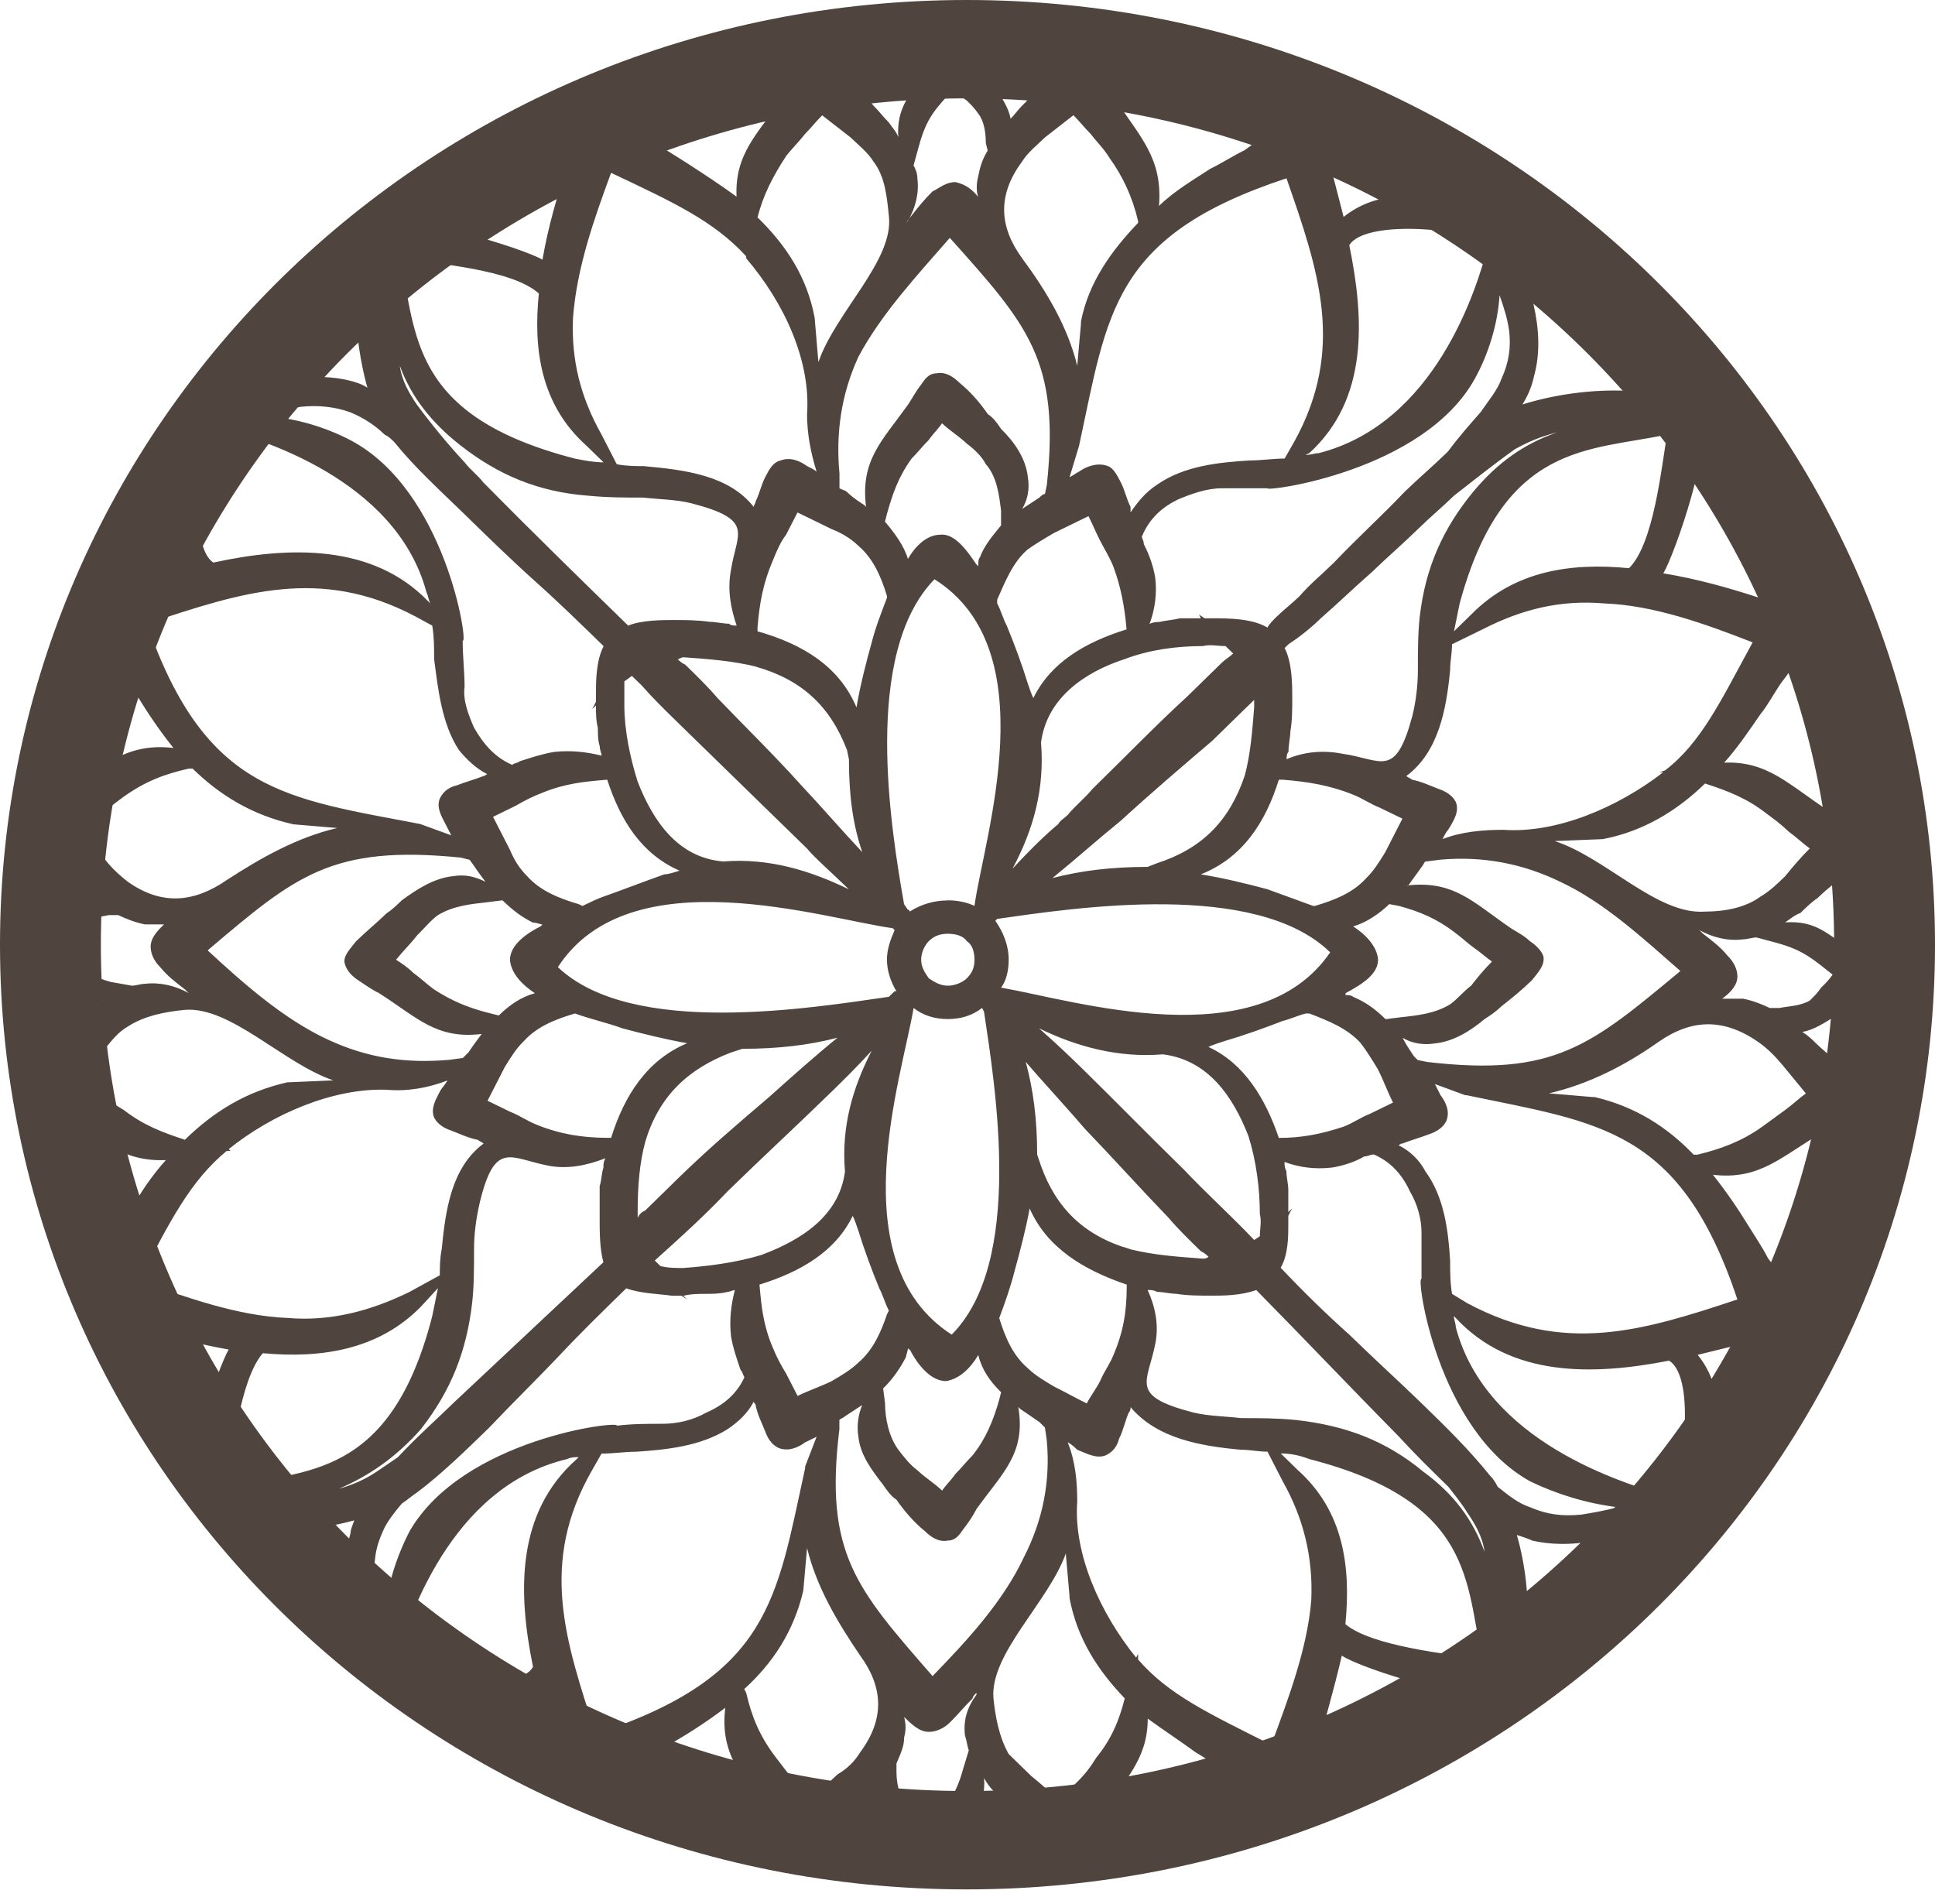
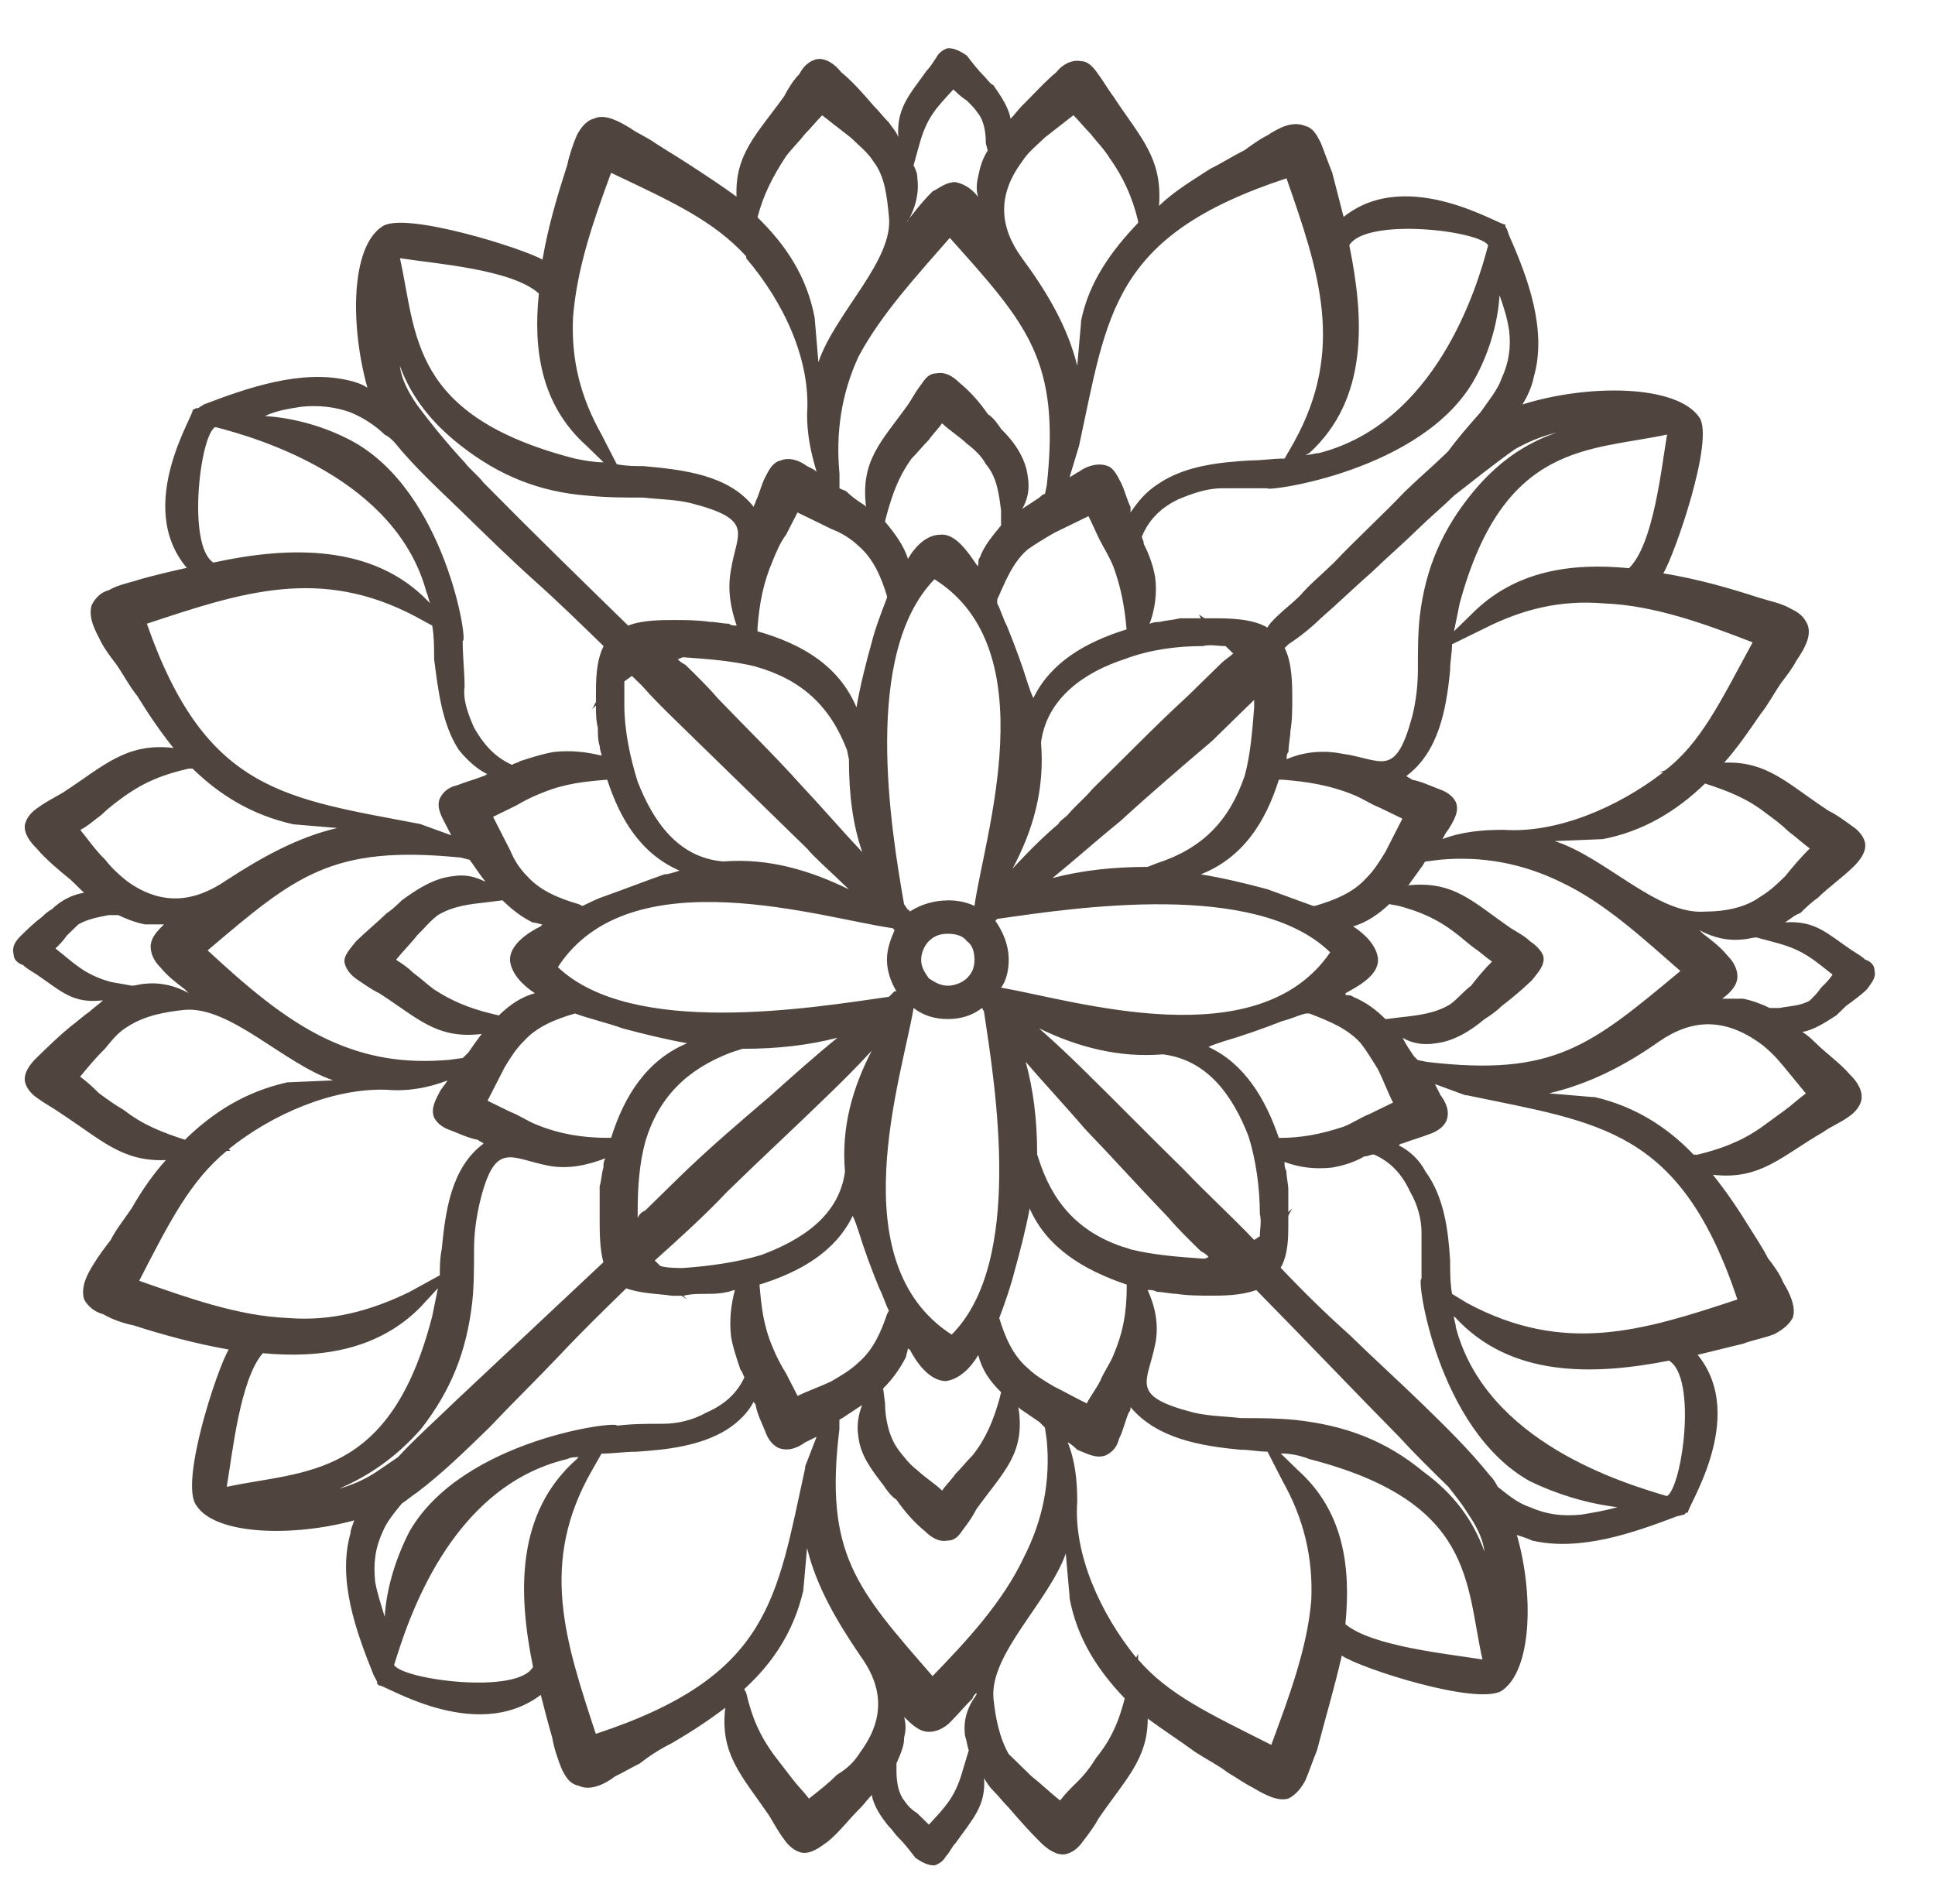
<svg xmlns="http://www.w3.org/2000/svg" width="62" height="61" viewBox="0 0 62 61" fill="none">
  <path fill-rule="evenodd" clip-rule="evenodd" d="M24.212 21.357C23.479 21.178 22.749 21.12 21.895 21.06C21.834 21.06 21.773 21.12 21.713 21.12C21.773 21.181 21.834 21.239 21.958 21.299C22.324 21.658 22.691 22.013 22.994 22.371C23.909 23.322 24.823 24.214 25.677 25.165C26.347 25.878 26.958 26.592 27.628 27.305C27.322 26.413 27.201 25.462 27.201 24.333L27.14 24.035C26.592 22.608 25.677 21.776 24.214 21.36M30.369 28.848C30.675 28.848 30.978 28.909 31.223 29.027C31.529 26.826 33.54 20.82 29.942 18.561C27.625 20.939 28.54 26.531 28.967 28.97L29.088 29.149C29.149 29.149 29.149 29.209 29.149 29.209C29.515 28.972 29.942 28.851 30.369 28.851M31.893 29.504C32.138 29.859 32.32 30.278 32.32 30.752C32.32 31.05 32.259 31.408 32.075 31.645C34.452 32.061 40.304 33.904 42.621 30.515C40.243 28.195 34.452 29.088 31.953 29.443L31.893 29.504ZM31.466 32.298C31.16 32.535 30.796 32.653 30.369 32.653C29.942 32.653 29.576 32.535 29.273 32.298C28.906 34.499 26.895 40.444 30.493 42.764C32.81 40.444 31.895 34.854 31.529 32.416L31.468 32.298H31.466ZM28.724 31.763C28.543 31.466 28.419 31.108 28.419 30.752C28.419 30.397 28.54 30.099 28.664 29.802L28.603 29.741C26.407 29.443 20.189 27.421 17.875 30.989C20.253 33.248 25.983 32.298 28.482 31.939L28.664 31.76H28.724V31.763ZM30.978 30.157C30.857 29.978 30.611 29.92 30.369 29.92C30.127 29.92 29.942 29.981 29.76 30.157C29.639 30.275 29.515 30.512 29.515 30.752C29.515 30.992 29.636 31.168 29.76 31.347C29.942 31.466 30.127 31.584 30.369 31.584C30.611 31.584 30.857 31.466 30.978 31.347C31.16 31.168 31.223 30.989 31.223 30.752C31.223 30.515 31.163 30.275 30.978 30.157ZM20.677 36.582C20.495 37.237 20.432 38.009 20.432 38.783V39.02C20.492 38.901 20.553 38.841 20.677 38.783L21.773 37.711C22.688 36.819 23.663 35.987 24.639 35.155C25.371 34.499 26.102 33.846 26.834 33.251C25.92 33.488 24.944 33.606 23.787 33.606L23.421 33.725C22.018 34.259 21.104 35.152 20.677 36.579M7.326 43.241C6.29 43.062 5.193 42.764 4.279 42.467C3.973 42.406 3.609 42.288 3.303 42.108C3.058 42.048 2.816 41.871 2.694 41.632C2.573 41.216 2.816 40.8 3 40.502C3.182 40.205 3.367 39.968 3.549 39.728C3.73 39.373 3.976 39.075 4.218 38.717C4.524 38.182 4.887 37.645 5.315 37.171C3.912 37.232 3.243 36.516 1.962 35.684C1.716 35.505 1.474 35.386 1.229 35.207C1.047 35.089 0.862 34.909 0.802 34.672C0.741 34.375 0.984 34.077 1.168 33.898C1.535 33.54 1.901 33.185 2.265 32.887C2.507 32.708 2.692 32.532 2.874 32.411C2.995 32.292 3.179 32.174 3.301 32.052C2.325 32.171 1.959 31.755 1.168 31.22C0.986 31.102 0.862 31.041 0.741 30.923C0.559 30.862 0.435 30.744 0.435 30.567C0.375 30.331 0.496 30.151 0.681 29.972C0.862 29.793 1.108 29.556 1.35 29.377C1.411 29.317 1.532 29.198 1.656 29.14C1.962 28.843 2.325 28.664 2.692 28.606C2.57 28.487 2.447 28.369 2.265 28.19C1.898 27.892 1.471 27.537 1.168 27.179C0.986 27 0.741 26.702 0.802 26.405C0.862 26.168 1.047 25.988 1.229 25.87C1.474 25.691 1.716 25.573 2.022 25.393C3.303 24.561 4.033 23.787 5.557 23.966C5.13 23.432 4.764 22.895 4.4 22.302C4.157 22.005 3.973 21.647 3.73 21.291C3.549 21.054 3.364 20.814 3.243 20.578C3.061 20.222 2.816 19.803 2.937 19.387C3.058 19.151 3.243 18.971 3.485 18.911C3.791 18.732 4.155 18.674 4.521 18.553C4.948 18.434 5.436 18.316 5.984 18.195C4.279 16.172 6.29 13.2 6.166 13.139L6.287 13.078H6.348L6.53 12.96C7.932 12.425 9.64 11.83 11.164 12.186C11.409 12.246 11.591 12.304 11.772 12.423C11.224 10.461 11.224 7.904 12.26 7.249C12.993 6.772 16.77 7.962 17.382 8.32C17.564 7.249 17.869 6.237 18.175 5.287C18.236 4.989 18.357 4.631 18.481 4.336C18.602 4.1 18.787 3.86 19.029 3.802C19.396 3.623 19.883 3.92 20.186 4.1C20.432 4.279 20.735 4.397 20.98 4.576C21.346 4.813 21.649 4.992 22.016 5.229C22.564 5.585 23.112 5.943 23.6 6.301C23.539 4.932 24.269 4.279 25.123 3.088C25.245 2.852 25.429 2.554 25.611 2.375C25.732 2.138 25.917 1.959 26.159 1.898C26.465 1.838 26.768 2.077 26.953 2.314C27.319 2.612 27.683 3.028 27.989 3.386C28.171 3.565 28.294 3.741 28.476 3.92C28.598 4.1 28.722 4.218 28.782 4.397C28.722 3.447 29.149 3.031 29.697 2.256C29.818 2.138 29.879 2.019 30.003 1.84C30.063 1.722 30.184 1.603 30.369 1.543C30.614 1.543 30.796 1.661 30.978 1.78C31.16 2.017 31.344 2.256 31.526 2.435C31.647 2.554 31.708 2.672 31.832 2.733C32.077 3.088 32.32 3.447 32.38 3.805C32.502 3.686 32.626 3.507 32.747 3.389C33.113 3.031 33.48 2.615 33.843 2.317C34.025 2.08 34.331 1.901 34.637 1.959C34.882 1.959 35.064 2.196 35.185 2.375C35.367 2.612 35.491 2.852 35.673 3.088C36.527 4.397 37.257 5.05 37.136 6.598C37.623 6.122 38.232 5.766 38.78 5.408C39.147 5.229 39.513 4.992 39.877 4.813C40.122 4.634 40.364 4.458 40.61 4.336C40.976 4.1 41.403 3.86 41.83 4.039C42.075 4.1 42.197 4.336 42.318 4.573C42.439 4.871 42.56 5.226 42.684 5.524C42.806 6.001 42.927 6.474 43.051 6.951C45.123 5.287 48.172 7.309 48.233 7.188V7.249L48.294 7.367L48.354 7.546C48.963 8.913 49.572 10.579 49.148 12.067C49.087 12.365 48.966 12.662 48.781 12.96C50.853 12.307 53.718 12.307 54.451 13.376C54.939 14.089 53.658 17.776 53.294 18.371C54.391 18.55 55.426 18.847 56.341 19.145C56.708 19.263 57.074 19.324 57.377 19.503C57.622 19.622 57.804 19.74 57.925 20.038C58.047 20.396 57.804 20.812 57.559 21.167C57.438 21.404 57.253 21.644 57.071 21.881C56.826 22.239 56.644 22.594 56.402 22.892C56.035 23.426 55.669 23.964 55.245 24.437C56.647 24.38 57.316 25.151 58.597 25.983C58.843 26.102 59.085 26.281 59.33 26.46C59.512 26.578 59.697 26.757 59.757 26.994C59.818 27.292 59.576 27.589 59.391 27.768C59.025 28.127 58.597 28.421 58.234 28.779C58.052 28.898 57.867 29.077 57.686 29.256C57.504 29.317 57.38 29.435 57.198 29.554C58.173 29.493 58.54 29.912 59.33 30.446C59.512 30.565 59.636 30.625 59.757 30.744C59.939 30.804 60.063 30.923 60.063 31.102C60.124 31.339 59.942 31.518 59.821 31.697C59.639 31.876 59.394 32.055 59.151 32.231C59.03 32.35 58.969 32.411 58.846 32.529C58.479 32.766 58.113 33.006 57.749 33.064C57.931 33.182 58.055 33.3 58.176 33.419C58.542 33.777 58.969 34.072 59.273 34.43C59.518 34.667 59.7 34.965 59.639 35.262C59.578 35.499 59.394 35.678 59.212 35.797C58.967 35.976 58.664 36.094 58.418 36.273C57.077 37.047 56.407 37.819 54.884 37.642C55.311 38.177 55.677 38.714 56.041 39.306C56.223 39.604 56.468 39.962 56.65 40.318C56.831 40.555 57.016 40.794 57.137 41.092C57.319 41.389 57.564 41.866 57.443 42.221C57.322 42.458 57.077 42.637 56.834 42.756C56.528 42.874 56.165 42.935 55.859 43.053C55.371 43.172 54.884 43.29 54.396 43.412C56.041 45.434 53.969 48.407 54.09 48.467H54.03L53.969 48.528L53.724 48.588C52.322 49.123 50.613 49.718 49.09 49.362C48.968 49.302 48.784 49.244 48.602 49.183C49.15 51.087 49.09 53.525 48.114 54.178C47.321 54.655 43.604 53.465 42.993 53.049C42.748 54.12 42.445 55.129 42.199 56.082C42.078 56.38 41.954 56.735 41.833 57.033C41.712 57.27 41.527 57.509 41.285 57.628C40.918 57.746 40.431 57.449 40.127 57.27C39.882 57.151 39.64 56.972 39.334 56.793C39.028 56.556 38.665 56.377 38.298 56.14C37.81 55.782 37.262 55.426 36.775 55.068C36.775 56.377 36.044 57.03 35.191 58.281C35.069 58.518 34.885 58.757 34.703 58.994C34.582 59.173 34.397 59.352 34.155 59.41C33.849 59.471 33.546 59.231 33.361 59.055C32.995 58.697 32.631 58.281 32.325 57.925C32.143 57.746 32.019 57.57 31.837 57.391C31.716 57.272 31.592 57.093 31.532 56.975C31.592 57.867 31.165 58.283 30.617 59.058C30.496 59.176 30.435 59.355 30.311 59.474C30.251 59.592 30.129 59.711 29.945 59.771C29.7 59.771 29.518 59.653 29.336 59.534C29.154 59.297 28.97 59.058 28.788 58.881C28.666 58.763 28.606 58.644 28.482 58.526C28.237 58.228 27.994 57.873 27.934 57.515C27.812 57.633 27.688 57.812 27.567 57.931C27.201 58.289 26.898 58.705 26.531 59.002C26.286 59.182 25.983 59.419 25.677 59.361C25.435 59.3 25.25 59.124 25.129 58.945C24.947 58.708 24.823 58.468 24.641 58.17C23.787 56.922 23.057 56.209 23.239 54.721C22.691 55.137 22.142 55.495 21.534 55.851C21.167 56.03 20.801 56.267 20.498 56.506C20.253 56.625 19.949 56.804 19.704 56.922C19.398 57.159 18.911 57.399 18.547 57.22C18.241 57.159 18.12 56.922 17.999 56.685C17.878 56.388 17.756 56.032 17.693 55.674C17.572 55.258 17.448 54.782 17.327 54.308C15.194 55.914 12.205 53.892 12.144 54.01L12.084 53.95V53.889L11.963 53.652C11.414 52.286 10.805 50.619 11.23 49.131C11.23 49.013 11.29 48.894 11.351 48.715C9.4 49.25 6.901 49.192 6.293 48.239C5.744 47.525 6.962 43.839 7.328 43.243M14.886 14.814C15.068 15.051 15.313 15.23 15.495 15.467C17.018 17.012 18.602 18.558 20.128 20.046C20.556 19.867 21.225 19.867 21.591 19.867C21.958 19.867 22.324 19.867 22.749 19.925C22.93 19.925 23.176 19.985 23.358 19.985C23.418 20.046 23.539 20.046 23.603 20.046C23.421 19.511 23.297 18.916 23.421 18.263C23.603 17.073 24.214 16.657 22.14 16.123C21.652 16.004 21.164 16.004 20.616 15.944C20.068 15.944 19.459 15.944 18.847 15.883C17.263 15.764 15.982 15.23 14.762 14.277C13.847 13.563 13.178 12.731 12.811 11.72C12.872 12.197 13.117 12.613 13.359 12.968C13.847 13.624 14.335 14.216 14.883 14.811M27.931 33.667C27.443 34.201 26.956 34.678 26.65 34.976C25.553 36.047 24.393 37.116 23.297 38.188C22.567 38.962 21.773 39.676 20.98 40.389L21.162 40.568C21.407 40.629 21.649 40.629 21.892 40.629C22.746 40.568 23.6 40.45 24.391 40.213C25.672 39.736 26.889 38.965 27.074 37.538C26.953 36.111 27.317 34.863 27.928 33.672M20.068 41.279C19.335 41.993 18.605 42.706 17.936 43.42C17.203 44.194 16.412 44.965 15.679 45.74C14.946 46.453 14.155 47.227 13.362 47.822C13.18 47.941 13.056 48.059 12.874 48.178C12.629 48.475 12.387 48.773 12.266 49.071C12.02 49.605 11.96 50.082 12.02 50.677C12.081 51.035 12.202 51.39 12.326 51.806C12.387 50.856 12.693 49.903 13.12 49.071C14.828 46.098 19.886 45.503 19.765 45.682C20.253 45.621 20.74 45.621 21.228 45.621C21.715 45.621 22.203 45.503 22.63 45.263C23.178 45.026 23.605 44.668 23.851 44.133C23.79 44.015 23.79 43.954 23.729 43.897C23.608 43.541 23.484 43.183 23.424 42.825C23.363 42.29 23.424 41.814 23.545 41.337C23.484 41.337 23.363 41.398 23.3 41.398C23.057 41.458 22.812 41.458 22.63 41.458C22.385 41.458 22.142 41.458 21.897 41.519L22.018 41.637L21.837 41.519H21.531C21.164 41.458 20.556 41.458 20.068 41.282M8.422 43.359C7.692 44.191 7.447 46.572 7.265 47.641C9.764 47.106 12.508 47.404 13.85 42.169C13.91 41.871 13.971 41.574 14.032 41.276L13.483 41.871C12.142 43.241 10.312 43.536 8.422 43.359ZM6.838 18.026C9.276 17.492 11.96 17.431 13.726 19.274L13.786 19.335C13.726 19.217 13.726 19.098 13.665 18.977C12.69 15.348 8.301 14.04 6.899 13.684C6.411 13.921 5.984 17.489 6.838 18.026ZM19.58 36.461C20.007 35.094 20.737 33.962 22.018 33.427C21.349 33.309 20.616 33.13 19.947 32.951C19.459 32.772 18.911 32.653 18.423 32.474C17.814 32.653 17.203 32.89 16.778 33.367C16.533 33.603 16.351 33.901 16.169 34.199C15.988 34.557 15.803 34.912 15.621 35.27C15.864 35.389 16.109 35.507 16.351 35.626C16.657 35.744 16.9 35.923 17.205 36.042C17.938 36.339 18.668 36.458 19.462 36.458H19.583L19.58 36.461ZM19.335 40.447C19.214 40.031 19.214 39.436 19.214 39.078V38.006C19.274 37.827 19.274 37.59 19.335 37.411C19.335 37.293 19.335 37.232 19.396 37.114C18.787 37.35 18.175 37.469 17.566 37.35C16.346 37.114 15.858 36.518 15.37 38.541C15.249 39.075 15.189 39.552 15.189 40.028C15.189 40.623 15.189 41.218 15.128 41.753C14.946 43.299 14.459 44.547 13.483 45.797C12.69 46.69 11.836 47.285 10.861 47.701C11.287 47.583 11.714 47.404 12.142 47.106C12.323 46.988 12.569 46.809 12.751 46.69C13.359 46.034 13.971 45.5 14.58 44.905C16.164 43.417 17.751 41.932 19.335 40.444M18.666 29.027C18.911 28.909 19.153 28.79 19.335 28.73C20.005 28.493 20.616 28.253 21.286 28.016C21.407 28.016 21.591 27.956 21.773 27.898C20.553 27.363 19.883 26.292 19.456 24.983C18.723 25.044 18.115 25.101 17.384 25.399C17.079 25.517 16.836 25.636 16.53 25.815C16.285 25.933 16.043 26.052 15.798 26.173C15.979 26.531 16.164 26.887 16.346 27.245C16.467 27.542 16.652 27.84 16.894 28.077C17.321 28.553 17.93 28.79 18.539 28.97L18.66 29.027H18.666ZM20.25 21.655L20.005 21.834V22.608C20.005 23.382 20.186 24.272 20.432 25.046C20.919 26.294 21.713 27.485 23.176 27.603C24.639 27.485 25.98 27.901 27.198 28.496C26.65 27.961 26.102 27.485 25.856 27.187C25.123 26.473 24.393 25.76 23.66 25.046C22.991 24.393 22.319 23.738 21.649 23.085C21.283 22.727 20.919 22.371 20.553 21.955C20.492 21.895 20.432 21.837 20.308 21.718L20.247 21.658L20.25 21.655ZM15.982 32.537C16.349 32.179 16.712 31.942 17.139 31.824C16.773 31.587 16.406 31.229 16.346 30.813C16.285 30.278 16.955 29.862 17.321 29.683L17.382 29.622C17.321 29.622 17.2 29.562 17.076 29.562C16.709 29.383 16.406 29.146 16.101 28.848L15.613 28.909C15.065 28.97 14.516 29.027 14.029 29.325C13.784 29.504 13.602 29.741 13.359 29.978C13.178 30.215 12.932 30.454 12.69 30.752C12.872 30.87 13.056 30.989 13.238 31.168C13.483 31.347 13.665 31.526 13.908 31.703C14.456 32.061 15.004 32.298 15.737 32.477L15.982 32.537ZM14.825 33.904C14.886 33.843 14.946 33.785 15.007 33.725C15.128 33.546 15.252 33.369 15.434 33.13C13.971 33.309 13.362 32.595 12.142 31.821C11.896 31.703 11.654 31.523 11.472 31.405C11.29 31.287 11.106 31.108 11.045 30.87C10.985 30.634 11.227 30.394 11.412 30.157C11.717 29.859 12.081 29.562 12.387 29.264C12.569 29.146 12.753 28.967 12.874 28.848C13.362 28.49 13.91 28.135 14.519 28.074C14.886 28.014 15.189 28.074 15.555 28.253C15.373 28.016 15.249 27.837 15.128 27.658C15.068 27.598 15.068 27.54 15.007 27.54L14.762 27.479C10.615 27.063 9.458 28.074 6.653 30.452C7.811 31.523 9.092 32.653 10.494 33.306C11.775 33.901 12.993 34.08 14.395 33.959L14.822 33.901L14.825 33.904ZM14.825 20.523C14.825 21.057 14.886 21.534 14.886 22.01C14.825 22.426 15.007 22.903 15.191 23.319C15.497 23.853 15.861 24.269 16.412 24.509C16.473 24.448 16.594 24.448 16.657 24.391C17.024 24.272 17.39 24.154 17.754 24.093C18.302 24.035 18.79 24.093 19.277 24.212C19.277 24.151 19.217 24.032 19.217 23.914C19.156 23.735 19.156 23.498 19.156 23.319C19.095 23.082 19.095 22.842 19.095 22.605L18.974 22.724L19.095 22.487V22.25C19.095 21.834 19.095 21.178 19.341 20.704C18.608 19.991 17.878 19.277 17.145 18.624C16.351 17.911 15.621 17.197 14.828 16.423C14.095 15.709 13.304 14.996 12.632 14.164C12.511 14.045 12.45 13.985 12.326 13.927C12.02 13.629 11.657 13.392 11.23 13.213C10.742 13.034 10.194 12.976 9.645 13.034C9.279 13.095 8.852 13.153 8.488 13.332C9.464 13.39 10.439 13.69 11.232 14.106C14.28 15.712 15.012 20.646 14.828 20.528M13.483 26.41L14.459 26.765C14.398 26.647 14.337 26.529 14.277 26.41C14.155 26.173 13.971 25.876 14.095 25.578C14.216 25.341 14.401 25.22 14.643 25.162C14.949 25.044 15.191 24.983 15.497 24.864C15.558 24.864 15.558 24.807 15.618 24.807C15.252 24.628 14.949 24.33 14.704 24.032C14.155 23.2 14.034 22.071 13.91 21.118C13.91 20.759 13.91 20.404 13.85 20.046L13.302 19.748C10.254 18.142 7.753 18.974 4.706 19.985C6.596 25.396 9.155 25.575 13.483 26.407M6.169 24.628H6.047C5.254 24.807 4.645 25.044 3.976 25.52C3.73 25.699 3.488 25.878 3.243 26.115C2.998 26.294 2.816 26.471 2.573 26.592C2.818 26.89 3.061 27.248 3.367 27.542C3.549 27.779 3.794 28.019 4.1 28.256C5.196 29.03 6.232 28.912 7.271 28.195C8.367 27.482 9.527 26.829 10.805 26.531L9.403 26.413C8.061 26.115 7.025 25.462 6.171 24.628M7.326 36.819L7.386 36.877H7.265C6.108 37.827 5.436 39.136 4.46 41.039C5.984 41.574 7.632 42.169 9.216 42.23C10.618 42.348 11.899 41.993 13.117 41.398L14.092 40.863C14.092 40.626 14.092 40.329 14.153 40.031C14.274 38.783 14.459 37.414 15.495 36.642C15.434 36.582 15.373 36.582 15.313 36.524C15.007 36.463 14.764 36.345 14.459 36.226C14.277 36.166 14.032 36.047 13.91 35.81C13.789 35.513 13.971 35.215 14.092 34.978C14.153 34.86 14.274 34.741 14.337 34.62C13.729 34.857 13.056 34.978 12.387 34.918C10.679 34.857 8.728 35.692 7.326 36.822M5.923 36.521C6.838 35.629 7.874 34.976 9.216 34.678H9.276L10.679 34.617C9.094 34.083 7.386 32.24 5.923 32.358C5.315 32.419 4.642 32.537 4.094 32.893C3.788 33.072 3.606 33.309 3.361 33.606C3.055 33.904 2.813 34.201 2.568 34.499C2.813 34.678 2.995 34.857 3.177 35.033C3.422 35.212 3.664 35.392 3.97 35.568C4.579 36.044 5.191 36.282 5.921 36.518M4.218 31.584C4.339 31.584 4.524 31.523 4.645 31.523C5.133 31.466 5.62 31.584 6.047 31.821L6.108 31.882C6.047 31.821 5.987 31.763 5.926 31.703C5.62 31.466 5.378 31.287 5.133 30.989C4.951 30.81 4.827 30.573 4.827 30.333C4.827 30.036 5.072 29.799 5.254 29.62H4.645C4.339 29.559 4.036 29.441 3.791 29.322H3.485C3.179 29.383 2.816 29.441 2.51 29.62C2.389 29.738 2.267 29.857 2.143 29.975C2.022 30.154 1.898 30.273 1.777 30.391C2.386 30.868 2.692 31.223 3.546 31.463L4.215 31.581L4.218 31.584ZM36.221 40.031C36.954 40.21 37.684 40.268 38.538 40.329C38.599 40.329 38.659 40.329 38.72 40.268C38.659 40.207 38.599 40.15 38.474 40.089C38.108 39.731 37.742 39.375 37.439 39.017C36.524 38.067 35.67 37.114 34.755 36.163C34.146 35.449 33.474 34.736 32.865 34.022C33.108 34.915 33.232 35.865 33.232 36.995L33.353 37.35C33.84 38.72 34.755 39.61 36.218 40.026M33.295 32.953C33.843 33.43 34.331 33.904 34.637 34.201C35.733 35.273 36.833 36.403 37.929 37.472C38.662 38.246 39.453 38.959 40.185 39.731L40.367 39.612C40.367 39.375 40.428 39.136 40.367 38.899C40.367 38.067 40.246 37.174 40.001 36.4C39.513 35.152 38.72 33.962 37.257 33.783C35.854 33.901 34.513 33.546 33.295 32.951M41.037 40.623C41.77 41.398 42.5 42.111 43.233 42.764C44.026 43.538 44.817 44.252 45.61 45.023C46.343 45.737 47.073 46.45 47.742 47.282C47.864 47.401 47.924 47.519 47.988 47.638C48.354 47.935 48.657 48.172 49.024 48.294C49.572 48.531 50.06 48.591 50.668 48.531C51.035 48.47 51.401 48.412 51.826 48.294C50.85 48.175 49.875 47.877 49.021 47.462C46.034 45.797 45.362 40.86 45.547 40.979V39.491C45.547 39.075 45.425 38.599 45.18 38.182C44.935 37.648 44.572 37.232 44.023 36.992C43.902 36.992 43.841 37.053 43.717 37.053C43.412 37.232 43.048 37.35 42.681 37.411C42.133 37.472 41.646 37.411 41.158 37.232C41.158 37.35 41.158 37.411 41.218 37.529C41.218 37.709 41.279 37.946 41.279 38.125V38.838L41.4 38.72L41.279 38.957V39.254C41.279 39.61 41.279 40.205 41.034 40.621M43.111 52.043C43.965 52.757 46.404 52.994 47.5 53.173C46.952 50.734 47.255 48.117 41.951 46.751C41.646 46.632 41.343 46.572 41.037 46.572L41.585 47.106C43.048 48.415 43.29 50.197 43.108 52.043M17.079 53.41C16.591 51.032 16.53 48.473 18.481 46.751L18.542 46.69C18.42 46.69 18.296 46.69 18.175 46.751C14.395 47.643 13.053 51.983 12.627 53.352C12.932 53.828 16.588 54.302 17.076 53.413M36.1 41.161C34.697 40.684 33.54 39.971 32.992 38.722C32.871 39.375 32.686 40.089 32.504 40.745C32.383 41.221 32.199 41.756 32.017 42.232C32.199 42.828 32.444 43.423 32.931 43.839C33.176 44.076 33.48 44.255 33.785 44.434C34.152 44.613 34.455 44.792 34.821 44.968C34.943 44.731 35.127 44.492 35.248 44.255C35.37 43.957 35.554 43.72 35.675 43.423C35.981 42.709 36.102 42.056 36.102 41.221V41.161H36.1ZM40.246 41.337C39.758 41.516 39.15 41.516 38.844 41.516C38.477 41.516 38.05 41.516 37.687 41.456C37.505 41.456 37.26 41.395 37.078 41.395C36.956 41.334 36.896 41.334 36.772 41.334C37.017 41.869 37.138 42.464 37.017 43.059C36.772 44.307 36.163 44.723 38.238 45.26C38.725 45.379 39.273 45.379 39.761 45.439C40.37 45.439 40.918 45.439 41.53 45.5C43.114 45.679 44.395 46.153 45.616 47.164C46.591 47.877 47.2 48.71 47.566 49.721C47.506 49.244 47.26 48.828 47.018 48.473C46.836 48.175 46.591 47.877 46.409 47.641C45.861 47.106 45.313 46.569 44.825 46.034C43.301 44.489 41.778 42.883 40.254 41.337M28.479 41.993C28.358 41.756 28.297 41.516 28.173 41.279C27.928 40.684 27.686 40.031 27.504 39.436C27.443 39.257 27.383 39.078 27.322 38.959C26.774 40.089 25.677 40.745 24.335 41.161C24.396 41.874 24.457 42.469 24.762 43.183C24.884 43.48 25.008 43.717 25.19 44.015C25.311 44.252 25.435 44.492 25.556 44.728C25.922 44.549 26.289 44.431 26.652 44.252C26.958 44.073 27.261 43.894 27.507 43.657C27.994 43.241 28.239 42.646 28.421 42.111L28.482 41.993H28.479ZM32.077 44.61C31.711 44.252 31.468 43.897 31.344 43.42C31.099 43.836 30.735 44.194 30.308 44.252C29.76 44.252 29.333 43.599 29.151 43.241C29.111 43.241 29.091 43.221 29.091 43.18C29.091 43.299 29.03 43.417 29.03 43.478C28.848 43.836 28.603 44.191 28.297 44.489L28.358 44.965C28.358 45.442 28.479 46.037 28.785 46.453C28.967 46.69 29.151 46.93 29.394 47.109C29.639 47.346 29.942 47.525 30.187 47.762C30.308 47.583 30.493 47.406 30.614 47.227C30.796 47.048 30.981 46.811 31.163 46.632C31.59 46.098 31.832 45.503 32.017 44.847L32.077 44.61ZM33.48 45.74C33.419 45.679 33.358 45.621 33.298 45.56C33.116 45.442 32.871 45.263 32.689 45.145L32.628 45.084C32.873 46.572 32.141 47.167 31.287 48.354C31.165 48.591 31.041 48.77 30.86 49.007C30.738 49.186 30.614 49.362 30.372 49.362C30.066 49.423 29.824 49.244 29.639 49.065C29.273 48.767 28.97 48.409 28.724 48.054C28.543 47.935 28.419 47.756 28.297 47.577C27.931 47.101 27.564 46.627 27.504 46.032C27.443 45.676 27.504 45.318 27.625 45.02C27.443 45.139 27.259 45.258 27.077 45.379C27.016 45.439 26.956 45.439 26.895 45.497V45.795C26.407 49.779 27.443 50.908 29.881 53.705C30.978 52.575 32.138 51.324 32.807 49.897C33.416 48.707 33.661 47.459 33.54 46.15L33.48 45.734V45.74ZM25.798 47.048V46.988L26.165 46.037C26.044 46.098 25.92 46.156 25.798 46.216C25.553 46.395 25.25 46.514 24.944 46.395C24.699 46.277 24.578 46.037 24.517 45.861C24.396 45.563 24.272 45.326 24.212 45.029C24.212 44.968 24.151 44.968 24.151 44.91C23.969 45.266 23.663 45.563 23.297 45.803C22.443 46.337 21.346 46.456 20.371 46.517C20.005 46.517 19.638 46.577 19.274 46.577L18.969 47.112C17.263 50.084 18.115 52.583 19.09 55.556C24.699 53.713 24.881 51.214 25.796 47.051M23.848 54.123L23.909 54.242C24.09 55.016 24.335 55.608 24.823 56.264C25.005 56.501 25.19 56.741 25.371 56.977C25.553 57.215 25.738 57.394 25.92 57.63C26.226 57.394 26.529 57.154 26.834 56.856C27.14 56.677 27.383 56.44 27.564 56.143C28.358 55.071 28.297 54.06 27.564 53.052C26.834 51.98 26.162 50.85 25.859 49.602L25.738 50.969C25.432 52.277 24.762 53.288 23.848 54.12M36.405 53.112L36.466 52.994V53.173C37.441 54.302 38.722 54.897 40.734 55.909C41.282 54.421 41.891 52.817 42.015 51.269C42.075 49.903 41.77 48.652 41.1 47.464L40.612 46.514C40.307 46.514 40.064 46.453 39.758 46.453C38.477 46.335 37.075 46.098 36.224 45.087C36.224 45.147 36.224 45.205 36.163 45.266C36.042 45.563 35.981 45.861 35.857 46.098C35.797 46.335 35.675 46.514 35.43 46.632C35.124 46.751 34.821 46.572 34.516 46.453C34.455 46.393 34.334 46.274 34.21 46.216C34.455 46.811 34.516 47.464 34.516 48.12C34.394 49.784 35.248 51.688 36.405 53.115M36.039 54.421C35.185 53.528 34.516 52.517 34.27 51.208V51.148L34.149 49.779C33.601 51.324 31.711 52.991 31.832 54.418C31.893 55.013 32.014 55.666 32.32 56.203C32.565 56.44 32.807 56.68 33.053 56.917C33.358 57.154 33.661 57.451 33.967 57.691C34.149 57.454 34.334 57.275 34.516 57.096C34.758 56.859 34.943 56.619 35.124 56.322C35.612 55.727 35.857 55.132 36.039 54.418M31.041 56.088C30.981 55.909 30.981 55.79 30.92 55.611C30.86 55.134 30.981 54.718 31.287 54.302V54.242C31.226 54.302 31.165 54.36 31.165 54.421C30.92 54.658 30.678 54.955 30.433 55.195C30.251 55.374 30.005 55.492 29.763 55.492C29.457 55.492 29.215 55.256 28.97 55.016C29.03 55.253 29.03 55.432 28.97 55.672C28.97 55.969 28.848 56.206 28.724 56.504V56.741C28.724 57.099 28.785 57.454 28.97 57.691C29.091 57.87 29.215 57.989 29.397 58.107C29.518 58.226 29.642 58.344 29.763 58.465C30.311 57.87 30.617 57.573 30.86 56.68L31.041 56.085V56.088ZM39.88 24.864C40.061 24.212 40.125 23.437 40.185 22.663V22.426C40.064 22.545 40.004 22.605 39.94 22.663C39.574 23.019 39.207 23.377 38.844 23.735C37.868 24.567 36.893 25.399 35.918 26.292C35.185 26.887 34.455 27.54 33.722 28.135C34.637 27.898 35.612 27.777 36.769 27.777L37.075 27.658C38.538 27.181 39.392 26.292 39.88 24.862M32.441 27.837C32.989 27.242 33.537 26.708 33.904 26.41C33.965 26.292 34.086 26.231 34.21 26.113C34.455 25.815 34.758 25.578 35.003 25.28C36.039 24.269 37.014 23.258 38.05 22.308C38.417 21.95 38.78 21.594 39.147 21.236C39.268 21.118 39.392 21.057 39.513 20.939L39.268 20.702C39.023 20.702 38.78 20.641 38.538 20.702C37.684 20.702 36.83 20.82 36.039 21.118C34.758 21.534 33.54 22.366 33.356 23.793C33.477 25.28 33.11 26.589 32.441 27.837ZM42.684 18.084L42.745 18.024C43.478 17.25 44.268 16.536 45.001 15.764C45.428 15.348 45.916 14.932 46.343 14.517L46.404 14.456C46.709 14.04 47.073 13.624 47.44 13.208C47.685 12.85 47.988 12.494 48.109 12.136C48.354 11.602 48.415 11.125 48.354 10.591C48.294 10.175 48.172 9.816 48.048 9.461C47.988 10.411 47.682 11.365 47.255 12.136C45.61 15.109 40.549 15.764 40.61 15.646H39.147C38.659 15.646 38.171 15.825 37.744 16.004C37.257 16.241 36.83 16.599 36.587 17.194C36.587 17.255 36.648 17.313 36.648 17.431C36.83 17.787 36.954 18.145 37.014 18.503C37.075 18.98 37.014 19.514 36.833 19.991C36.954 19.93 37.078 19.93 37.138 19.93C37.383 19.872 37.565 19.872 37.808 19.812H38.477L38.417 19.693L38.599 19.812H38.904C39.331 19.812 40.122 19.812 40.61 20.109C40.67 19.991 40.791 19.872 40.916 19.751C41.158 19.514 41.403 19.335 41.646 19.095C41.951 18.737 42.315 18.442 42.681 18.084M52.195 18.206C52.988 17.431 53.231 14.993 53.415 13.924C50.916 14.459 48.172 14.161 46.77 19.335C46.709 19.633 46.649 19.93 46.588 20.228L47.136 19.693C48.539 18.266 50.368 18.029 52.195 18.206ZM53.473 43.599C51.035 44.076 48.412 44.133 46.646 42.232L46.585 42.172C46.585 42.29 46.646 42.409 46.646 42.527C47.621 46.214 52.01 47.522 53.413 47.938C53.9 47.641 54.388 44.131 53.473 43.596M40.976 24.983C40.549 26.349 39.819 27.482 38.477 28.016C39.21 28.135 39.94 28.314 40.61 28.493L42.073 29.027H42.133C42.742 28.848 43.354 28.611 43.778 28.135C44.023 27.898 44.205 27.6 44.387 27.303C44.569 26.947 44.753 26.589 44.935 26.231C44.693 26.113 44.447 25.994 44.202 25.876C43.897 25.757 43.654 25.578 43.348 25.46C42.615 25.162 41.885 25.044 41.092 24.983H40.971H40.976ZM41.161 20.762C41.406 21.239 41.406 21.952 41.406 22.368C41.406 22.724 41.406 23.082 41.345 23.437C41.345 23.616 41.285 23.853 41.285 24.09C41.224 24.151 41.224 24.269 41.224 24.327C41.772 24.09 42.381 24.03 42.993 24.148C44.274 24.327 44.701 24.98 45.249 22.958C45.37 22.481 45.431 21.947 45.431 21.47C45.431 20.875 45.431 20.28 45.492 19.746C45.673 18.2 46.224 16.949 47.2 15.762C47.993 14.811 48.845 14.216 49.883 13.858C49.396 13.976 48.968 14.155 48.541 14.393C47.872 14.869 47.2 15.404 46.591 15.88C46.224 16.238 45.797 16.594 45.434 16.952C44.946 17.429 44.459 17.845 43.971 18.318C43.423 18.795 42.874 19.33 42.326 19.806C42.02 20.104 41.657 20.401 41.29 20.638L41.169 20.757L41.161 20.762ZM41.83 32.477C41.585 32.537 41.343 32.656 41.097 32.714C40.489 32.951 39.816 33.19 39.207 33.367C39.026 33.427 38.841 33.485 38.72 33.546C39.877 34.08 40.549 35.21 40.976 36.461C41.709 36.461 42.318 36.342 43.048 36.102C43.354 35.984 43.596 35.805 43.902 35.686C44.147 35.568 44.39 35.449 44.635 35.328C44.453 34.973 44.329 34.615 44.147 34.257C43.965 33.959 43.781 33.661 43.599 33.425C43.172 32.948 42.563 32.711 41.954 32.474H41.833L41.83 32.477ZM44.514 28.97C44.208 29.267 43.781 29.565 43.356 29.683C43.723 29.92 44.089 30.278 44.15 30.694C44.211 31.229 43.541 31.587 43.114 31.824V31.884C43.175 31.884 43.296 31.884 43.359 31.942C43.786 32.121 44.092 32.358 44.395 32.656L44.883 32.595C45.431 32.535 45.979 32.477 46.467 32.179C46.712 32 46.894 31.763 47.136 31.584C47.318 31.347 47.563 31.05 47.806 30.81C47.624 30.691 47.44 30.512 47.258 30.394C47.013 30.215 46.831 30.036 46.588 29.859C46.04 29.443 45.492 29.206 44.819 29.027L44.514 28.97ZM45.671 27.6C45.61 27.661 45.61 27.719 45.55 27.779C45.428 27.958 45.244 28.195 45.123 28.374H45.062C46.585 28.195 47.194 28.909 48.415 29.744C48.597 29.862 48.842 29.981 49.024 30.16C49.206 30.278 49.39 30.457 49.451 30.636C49.511 30.934 49.269 31.171 49.084 31.41C48.778 31.708 48.415 32.006 48.109 32.242C47.927 32.422 47.742 32.54 47.561 32.659C47.134 33.017 46.585 33.372 45.977 33.433C45.61 33.493 45.244 33.433 44.941 33.254C45.062 33.491 45.186 33.67 45.307 33.849C45.368 33.909 45.428 33.967 45.428 33.967L45.734 34.028C49.817 34.505 50.977 33.493 53.842 31.113C52.685 30.102 51.404 28.912 50.002 28.259C48.781 27.664 47.503 27.427 46.161 27.545L45.673 27.606L45.671 27.6ZM47.013 35.094H46.952L45.977 34.736C46.037 34.854 46.098 34.973 46.158 35.094C46.34 35.331 46.464 35.629 46.34 35.926C46.219 36.163 45.974 36.282 45.792 36.342C45.486 36.461 45.244 36.521 44.938 36.64C44.898 36.64 44.857 36.66 44.817 36.7C45.183 36.879 45.486 37.177 45.671 37.532C46.28 38.364 46.404 39.436 46.464 40.386C46.464 40.745 46.464 41.1 46.525 41.458L47.013 41.756C50.123 43.42 52.622 42.648 55.669 41.637C53.84 36.166 51.28 35.987 47.013 35.097M54.267 36.998H54.388C55.121 36.819 55.79 36.582 56.46 36.105C56.705 35.926 56.947 35.747 57.192 35.571C57.438 35.392 57.62 35.212 57.862 35.036C57.617 34.739 57.374 34.441 57.129 34.144C56.884 33.846 56.641 33.609 56.396 33.43C55.239 32.598 54.2 32.656 53.164 33.369C52.068 34.144 50.908 34.736 49.63 35.033L51.032 35.152H51.093C52.374 35.449 53.41 36.102 54.264 36.995M53.291 24.746H53.17L53.352 24.685C54.509 23.793 55.121 22.484 56.157 20.583C54.633 19.988 52.985 19.393 51.401 19.335C49.999 19.217 48.778 19.514 47.5 20.167L46.525 20.644C46.525 20.941 46.464 21.178 46.464 21.476C46.343 22.724 46.098 24.093 45.062 24.864C45.123 24.925 45.183 24.925 45.244 24.983C45.55 25.044 45.792 25.162 46.098 25.28C46.28 25.341 46.525 25.46 46.646 25.697C46.767 25.994 46.585 26.292 46.401 26.589C46.34 26.65 46.28 26.768 46.219 26.887C46.828 26.65 47.5 26.589 48.17 26.589C49.878 26.708 51.828 25.876 53.291 24.746ZM54.633 25.104C53.718 25.997 52.622 26.65 51.341 26.89H51.28L49.817 26.95C51.462 27.485 53.109 29.328 54.633 29.209C55.242 29.209 55.914 29.091 56.402 28.733C56.708 28.553 56.95 28.317 57.195 28.08C57.44 27.782 57.683 27.485 57.989 27.187C57.743 27.008 57.562 26.829 57.319 26.652C57.074 26.416 56.831 26.236 56.586 26.057C55.977 25.581 55.366 25.344 54.636 25.107M56.278 30.038C56.157 30.038 55.972 30.099 55.851 30.099C55.363 30.16 54.875 30.038 54.448 29.802L54.388 29.741C54.448 29.802 54.509 29.859 54.57 29.92C54.875 30.157 55.118 30.336 55.363 30.634C55.545 30.813 55.669 31.05 55.669 31.287C55.669 31.584 55.426 31.821 55.181 32H55.851C56.157 32.061 56.46 32.179 56.705 32.298H57.011C57.316 32.237 57.68 32.237 57.986 32.061C58.107 31.942 58.231 31.824 58.352 31.645C58.474 31.526 58.597 31.408 58.719 31.229C58.11 30.752 57.804 30.454 56.95 30.218L56.281 30.038H56.278ZM17.263 9.403C16.409 8.629 13.971 8.453 12.814 8.273C13.362 10.712 13.12 13.329 18.423 14.695C18.729 14.756 19.032 14.814 19.338 14.814L18.79 14.28C17.327 12.971 17.081 11.188 17.266 9.403M43.233 7.857C43.72 10.235 43.841 12.794 41.951 14.519L41.83 14.577C42.012 14.577 42.136 14.519 42.257 14.519C45.977 13.569 47.316 9.285 47.682 7.857C47.376 7.381 43.781 6.965 43.233 7.857ZM24.272 20.228C25.735 20.644 26.892 21.357 27.443 22.666C27.564 21.952 27.749 21.239 27.931 20.583C28.052 20.107 28.237 19.633 28.419 19.156V19.095C28.237 18.5 27.991 17.905 27.504 17.489C27.259 17.252 26.956 17.073 26.65 16.955L25.553 16.42C25.432 16.657 25.308 16.897 25.187 17.134C25.005 17.371 24.881 17.668 24.76 17.966C24.454 18.679 24.333 19.332 24.272 20.107V20.225V20.228ZM31.953 19.335C32.075 19.572 32.135 19.812 32.259 20.049C32.504 20.644 32.747 21.297 32.929 21.892C32.989 22.071 33.05 22.25 33.11 22.368C33.659 21.239 34.755 20.583 36.097 20.167C36.036 19.453 35.915 18.801 35.67 18.145C35.549 17.847 35.364 17.55 35.243 17.313C35.122 17.076 34.998 16.778 34.876 16.539C34.51 16.718 34.144 16.897 33.78 17.073C33.474 17.252 33.171 17.431 32.926 17.608C32.438 18.024 32.193 18.679 31.951 19.214V19.332L31.953 19.335ZM28.358 16.718C28.664 17.076 28.967 17.492 29.091 17.908C29.333 17.492 29.7 17.134 30.127 17.134C30.614 17.073 31.041 17.729 31.284 18.084L31.344 18.145C31.344 18.026 31.344 17.908 31.405 17.847C31.526 17.489 31.832 17.134 32.075 16.836V16.36C32.014 15.883 31.953 15.288 31.587 14.872C31.466 14.635 31.22 14.395 30.978 14.216C30.733 13.979 30.43 13.8 30.184 13.563C30.063 13.742 29.879 13.919 29.758 14.098C29.576 14.277 29.391 14.514 29.209 14.693C28.782 15.288 28.6 15.822 28.416 16.478L28.355 16.715L28.358 16.718ZM26.895 15.646C27.016 15.707 27.077 15.707 27.14 15.764C27.322 15.944 27.507 16.062 27.688 16.18L27.749 16.241C27.567 14.753 28.237 14.158 29.091 12.971C29.212 12.792 29.333 12.555 29.518 12.318C29.639 12.139 29.763 11.963 30.005 11.963C30.311 11.902 30.554 12.081 30.738 12.26C31.105 12.558 31.408 12.916 31.653 13.271C31.835 13.39 31.959 13.569 32.08 13.748C32.507 14.164 32.873 14.698 32.934 15.293C32.995 15.649 32.934 16.007 32.752 16.305C32.934 16.186 33.119 16.068 33.3 15.946C33.361 15.886 33.422 15.828 33.482 15.828L33.543 15.53C33.97 11.546 32.934 10.417 30.433 7.621C29.397 8.811 28.237 10.059 27.507 11.428C26.958 12.618 26.774 13.866 26.898 15.175V15.652L26.895 15.646ZM34.576 14.28L34.27 15.291C34.392 15.23 34.452 15.172 34.576 15.111C34.821 14.932 35.185 14.814 35.491 14.932C35.673 14.99 35.797 15.23 35.918 15.467C36.039 15.704 36.1 16.001 36.224 16.241V16.42C36.469 16.062 36.711 15.767 37.078 15.528C37.932 14.932 39.028 14.814 40.064 14.753C40.431 14.753 40.794 14.693 41.161 14.693L41.467 14.158C43.111 11.186 42.26 8.687 41.221 5.714C35.612 7.557 35.491 10.056 34.576 14.277M36.466 7.144V7.083C36.284 6.309 35.978 5.656 35.551 5.061C35.37 4.764 35.124 4.527 34.943 4.287C34.761 4.108 34.576 3.871 34.394 3.692C34.088 3.929 33.785 4.168 33.48 4.405C33.237 4.642 32.931 4.882 32.747 5.18C31.953 6.251 32.014 7.262 32.747 8.271C33.54 9.342 34.21 10.472 34.516 11.72L34.637 10.354V10.293C34.882 9.045 35.612 8.034 36.466 7.141M23.909 8.273V8.392V8.213C22.873 7.083 21.591 6.488 19.58 5.538C19.032 7.025 18.484 8.571 18.36 10.177C18.299 11.546 18.605 12.734 19.274 13.924L19.762 14.875C20.068 14.935 20.371 14.935 20.616 14.935C21.958 15.054 23.36 15.233 24.151 16.244C24.151 16.183 24.212 16.125 24.212 16.065C24.333 15.828 24.393 15.53 24.517 15.291C24.639 15.054 24.762 14.814 25.005 14.756C25.311 14.638 25.614 14.756 25.859 14.935C25.98 14.993 26.104 15.054 26.165 15.114C25.983 14.519 25.859 13.924 25.859 13.271C25.98 11.546 25.126 9.703 23.909 8.276M24.272 6.965C25.187 7.857 25.856 8.869 26.102 10.177L26.223 11.604C26.771 9.998 28.661 8.334 28.479 6.907C28.419 6.312 28.358 5.659 27.991 5.182C27.81 4.885 27.504 4.648 27.259 4.408C26.953 4.171 26.65 3.931 26.344 3.695C26.162 3.874 25.977 4.111 25.796 4.29C25.614 4.527 25.369 4.766 25.187 5.003C24.76 5.656 24.454 6.251 24.272 6.965ZM29.273 5.301C29.333 5.419 29.394 5.538 29.394 5.717C29.454 6.193 29.333 6.667 29.088 7.083L29.027 7.144C29.088 7.083 29.149 6.965 29.209 6.907C29.391 6.67 29.636 6.372 29.879 6.133C30.124 6.014 30.306 5.835 30.611 5.835C30.917 5.896 31.16 6.072 31.342 6.312C31.281 6.133 31.281 5.896 31.342 5.656C31.402 5.359 31.463 5.122 31.647 4.824L31.587 4.587C31.587 4.229 31.526 3.874 31.342 3.637C31.22 3.458 31.096 3.339 30.975 3.221C30.793 3.102 30.669 2.984 30.548 2.865C30 3.46 29.694 3.758 29.452 4.648L29.27 5.304L29.273 5.301Z" fill="#4F453E" />
-   <path fill-rule="evenodd" clip-rule="evenodd" d="M30.97 0C48.161 0 62 13.558 62 30.27C62 46.982 48.161 60.54 30.97 60.54C13.778 60.54 0 46.982 0 30.27C0 13.558 13.839 0 30.97 0ZM30.97 3.152C46.332 3.152 58.768 15.285 58.768 30.27C58.768 45.255 46.332 57.388 30.97 57.388C15.607 57.388 3.232 45.258 3.232 30.27C3.232 15.282 15.668 3.152 30.97 3.152Z" fill="#4F453E" />
</svg>